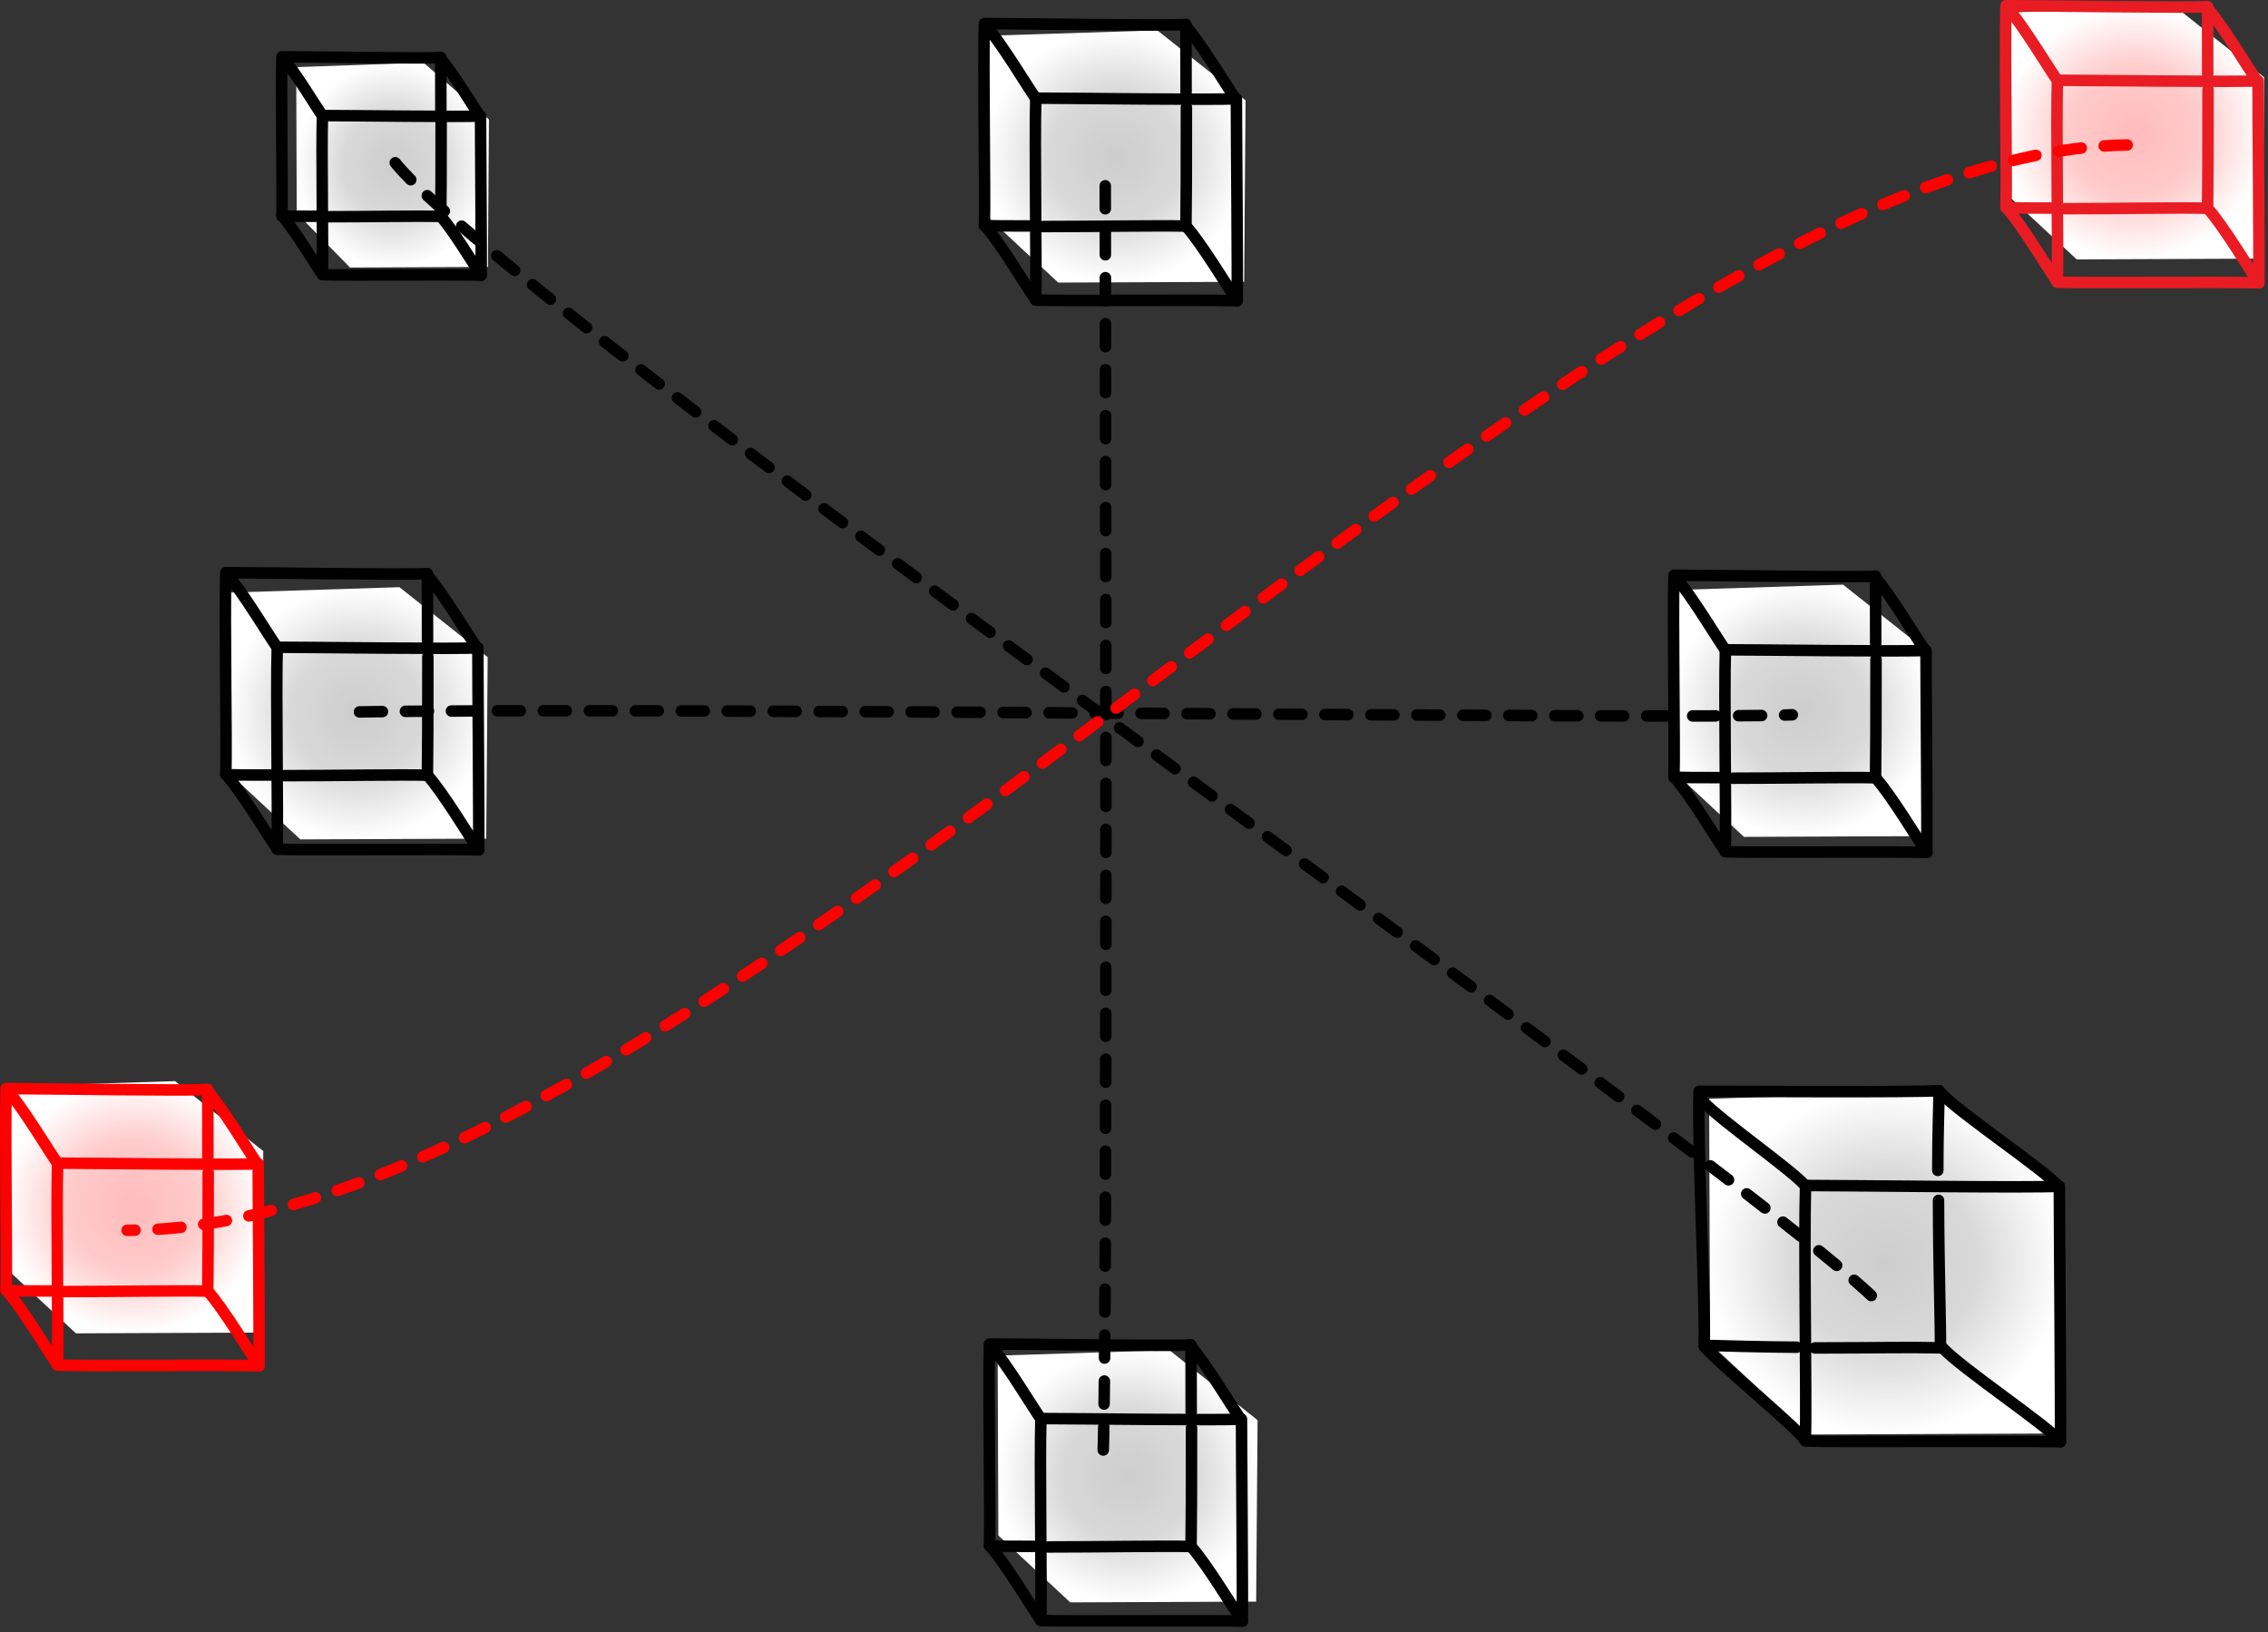
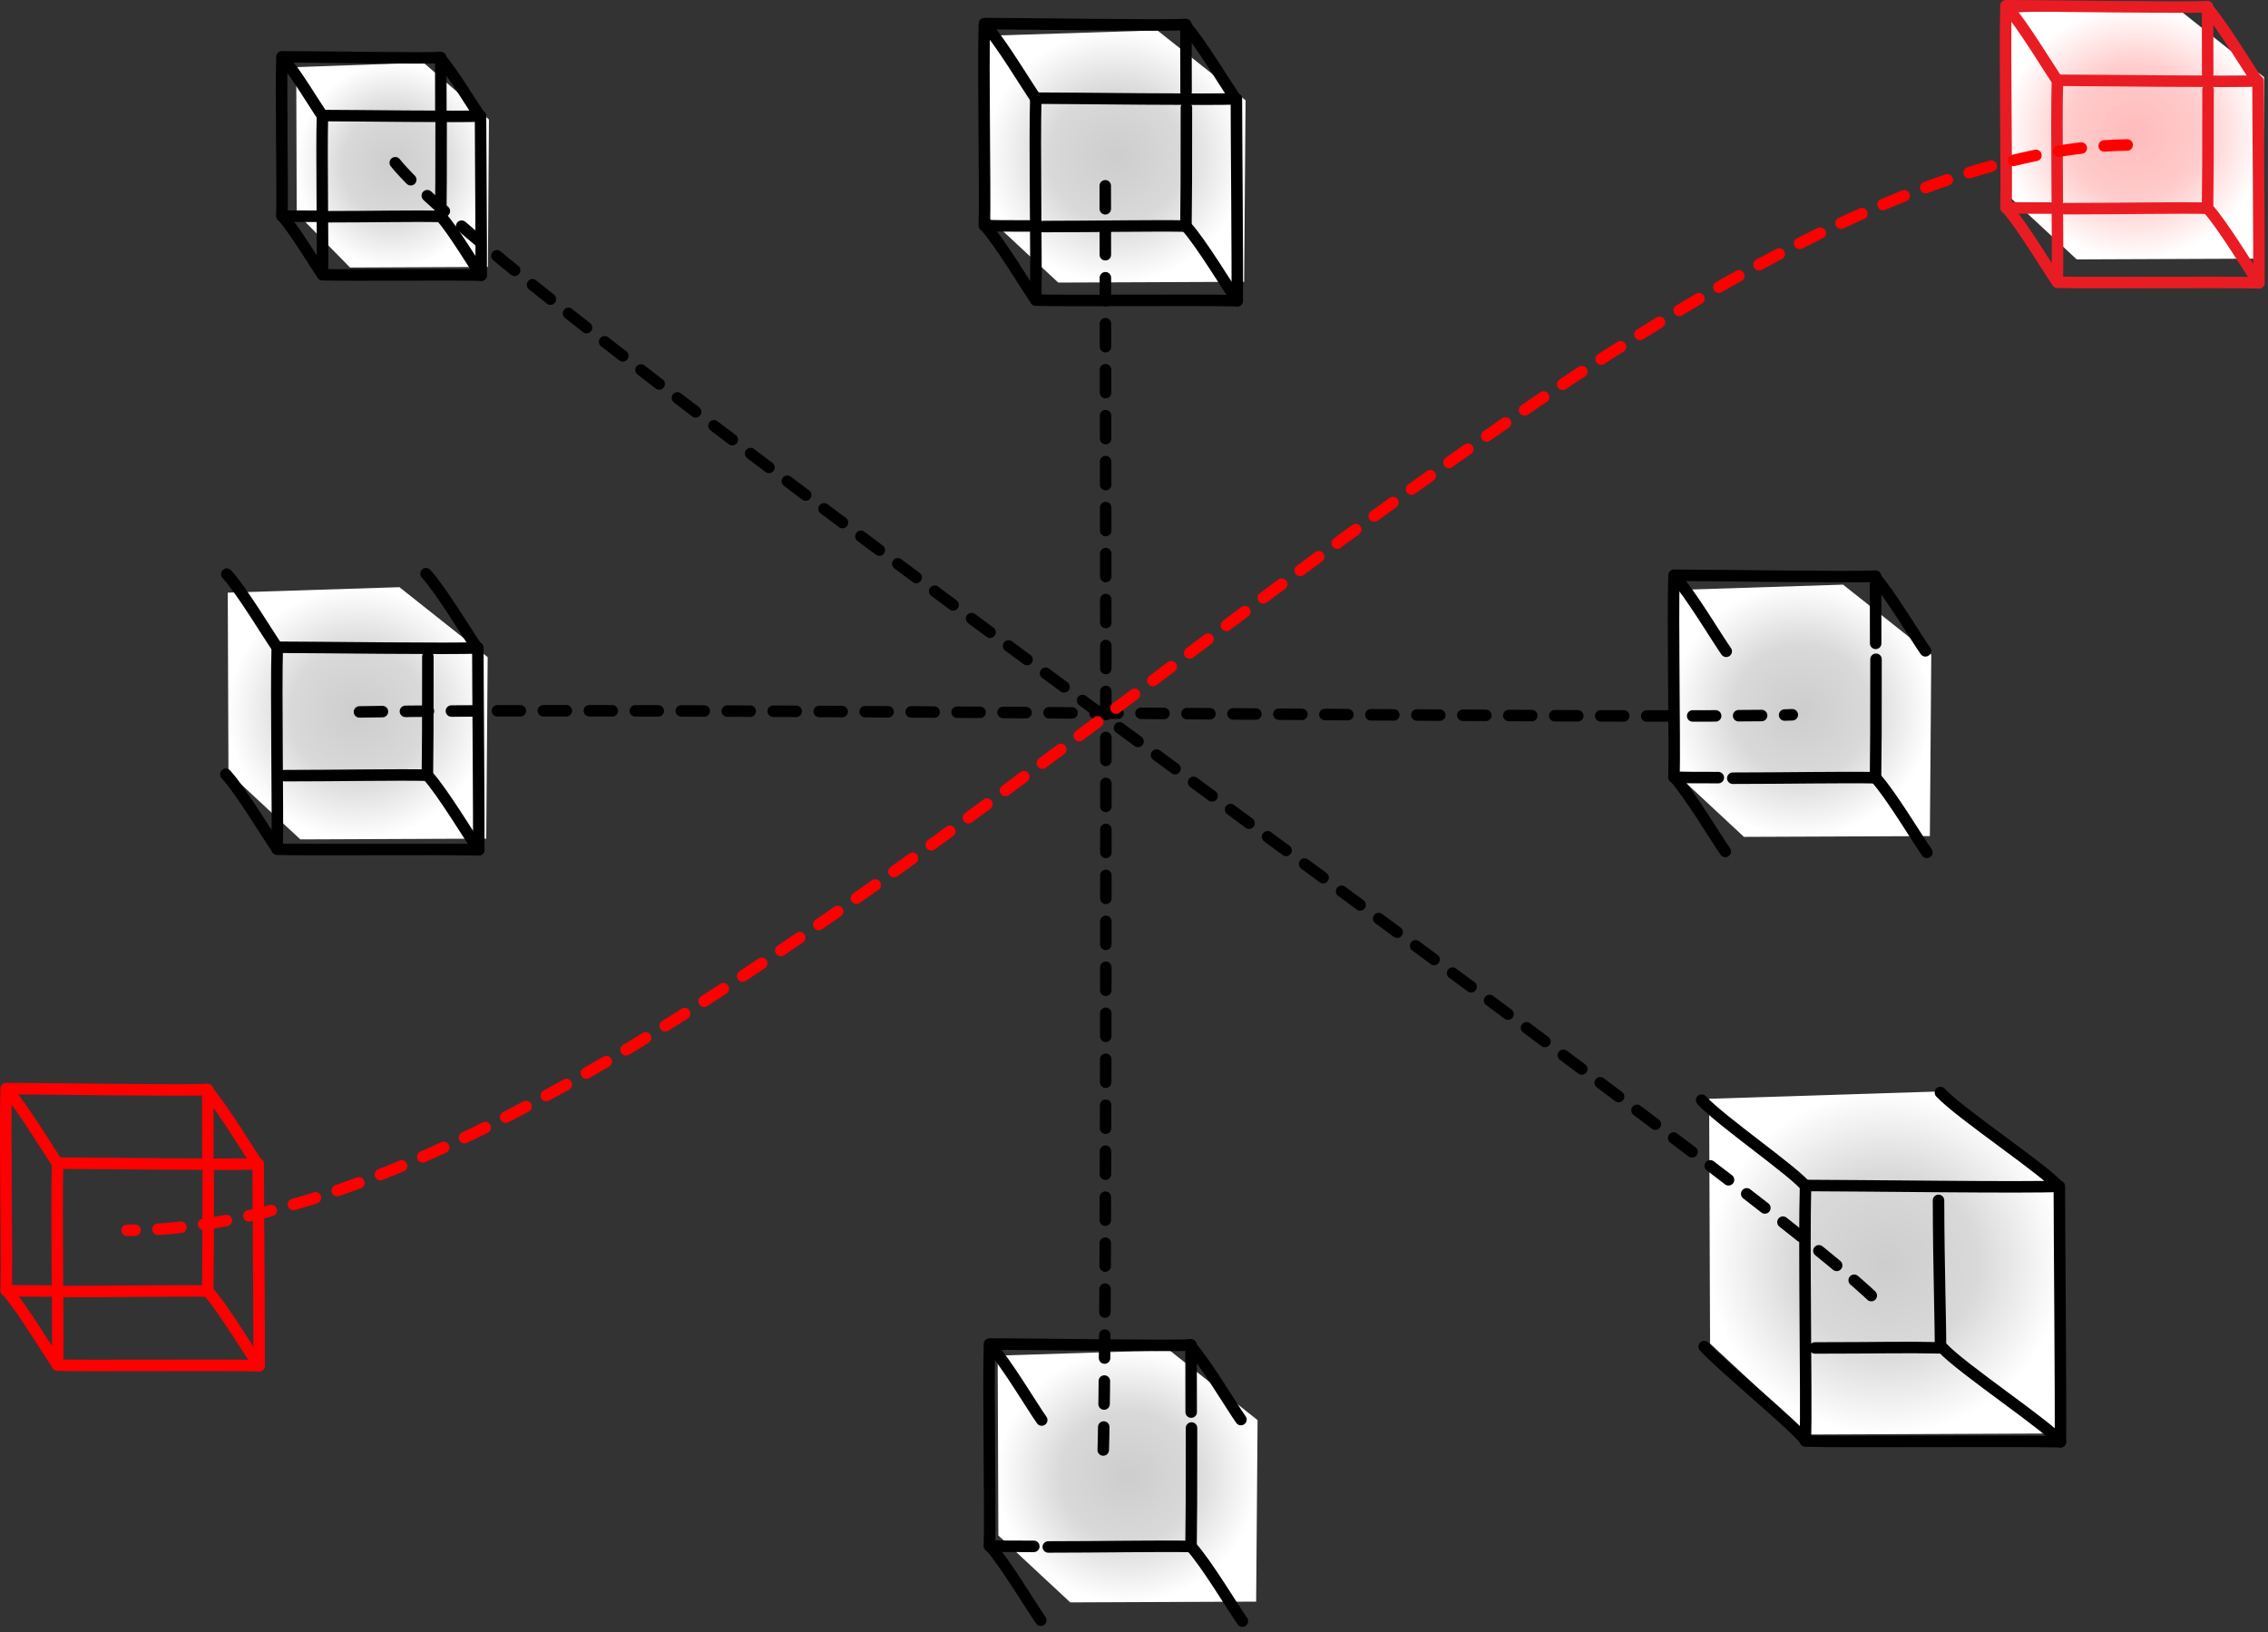
<svg xmlns="http://www.w3.org/2000/svg" width="100%" height="100%" viewBox="0 0 296 213" version="1.1" xml:space="preserve" style="fill-rule:evenodd;clip-rule:evenodd;stroke-linecap:round;stroke-linejoin:round;">
  <rect x="0" y="0" width="296" height="213" fill="#333333" stroke="none" />
  <g transform="matrix(1,0,0,1,-149.252,-289.251)">
    <path d="M372.313,432.659L372.436,464.598L385.202,476.477L418.211,476.34L418.465,444.112L402.797,431.688L372.313,432.659Z" style="fill:url(#_Radial1);" />
    <g transform="matrix(0.735,0,0,0.735,93.735,48.266)">
      <path d="M372.313,432.659L372.436,464.598L385.202,476.477L418.211,476.34L418.465,444.112L402.797,431.688L372.313,432.659Z" style="fill:url(#_Radial2);" />
    </g>
    <g transform="matrix(0.735,0,0,0.735,4.241,-24.078)">
      <path d="M372.313,432.659L372.436,464.598L385.202,476.477L418.211,476.34L418.465,444.112L402.797,431.688L372.313,432.659Z" style="fill:url(#_Radial3);" />
    </g>
    <g transform="matrix(0.735,0,0,0.735,-94.673,48.596)">
      <path d="M372.313,432.659L372.436,464.598L385.202,476.477L418.211,476.34L418.465,444.112L402.797,431.688L372.313,432.659Z" style="fill:url(#_Radial4);" />
    </g>
    <g transform="matrix(0.735,0,0,0.735,5.809,148.177)">
      <path d="M372.313,432.659L372.436,464.598L385.202,476.477L418.211,476.34L418.465,444.112L402.797,431.688L372.313,432.659Z" style="fill:url(#_Radial5);" />
    </g>
    <g transform="matrix(0.735,0,0,0.735,-123.96,113.064)">
-       <path d="M372.313,432.659L372.436,464.598L385.202,476.477L418.211,476.34L418.465,444.112L402.797,431.688L372.313,432.659Z" style="fill:url(#_Radial6);" />
-     </g>
+       </g>
    <g transform="matrix(0.735,0,0,0.735,137.165,-27.103)">
      <path d="M372.313,432.659L372.436,464.598L385.202,476.477L418.211,476.34L418.465,444.112L402.797,431.688L372.313,432.659Z" style="fill:url(#_Radial7);" />
    </g>
    <g transform="matrix(0.545,0,0,0.597,-14.999,39.712)">
      <path d="M372.313,432.659L372.436,464.598L385.202,476.477L418.211,476.34L418.465,444.112L402.797,431.688L372.313,432.659Z" style="fill:url(#_Radial8);" />
    </g>
    <g transform="matrix(-0.709,0.705,0.705,0.709,217.137,387.135)">
      <path d="M13.026,-31.863C9.487,-28.34 -3.459,-15.11 -5.487,-13.349C-2.738,-10.587 10.835,3.306 13.026,5.421C16.609,1.683 29.165,-10.558 31.625,-13.178C28.188,-16.458 17.364,-27.764 13.026,-31.863Z" style="fill:none;fill-rule:nonzero;stroke:black;stroke-width:1.5px;" />
    </g>
    <g transform="matrix(0.977,-0.214,-0.214,-0.977,187.505,391.661)">
-       <path d="M-2.656,1.864C-5.239,2.43 -7.312,2.894 -8.296,3.144C-7.161,7.757 -4.111,23.108 -2.656,28.898C2.221,27.83 20.356,23.547 23.012,23.153C22.711,21.779 21.987,18.435 21.152,14.584" style="fill:none;fill-rule:nonzero;stroke:black;stroke-width:1.5px;" />
-     </g>
+       </g>
    <g transform="matrix(1,0,0,1,205.093,390.486)">
      <path d="M0,-15.526C0.013,-8.547 -0.022,-2.006 -0.061,-0.06C-3.776,-0.148 -11.969,-0.001 -18.692,0" style="fill:none;fill-rule:nonzero;stroke:black;stroke-width:1.5px;" />
    </g>
    <g transform="matrix(0.567,0.824,0.824,-0.567,210.315,363.474)">
      <path d="M-2.562,-4.871C0.382,-4.457 7.385,-4.912 9.26,-4.871" style="fill:none;fill-rule:nonzero;stroke:black;stroke-width:1.5px;" />
    </g>
    <g transform="matrix(0.567,0.824,0.824,-0.567,210.496,389.777)">
      <path d="M-2.562,-4.87C0.383,-4.457 7.386,-4.912 9.26,-4.87" style="fill:none;fill-rule:nonzero;stroke:black;stroke-width:1.5px;" />
    </g>
    <g transform="matrix(0.567,0.824,0.824,-0.567,184.194,389.655)">
      <path d="M-2.562,-4.871C0.382,-4.457 7.386,-4.912 9.26,-4.871" style="fill:none;fill-rule:nonzero;stroke:black;stroke-width:1.5px;" />
    </g>
    <g transform="matrix(0.566,0.824,0.824,-0.566,184.316,363.535)">
      <path d="M-2.562,-4.871C0.382,-4.457 7.384,-4.912 9.259,-4.871" style="fill:none;fill-rule:nonzero;stroke:black;stroke-width:1.5px;" />
    </g>
    <g transform="matrix(-0.709,0.705,0.705,0.709,216.316,314.898)">
      <path d="M10.265,-25.109C7.476,-22.334 -2.726,-11.907 -4.324,-10.52C-2.157,-8.344 8.538,2.605 10.265,4.272C13.088,1.327 22.982,-8.32 24.921,-10.385C22.213,-12.969 13.684,-21.878 10.265,-25.109Z" style="fill:none;fill-rule:nonzero;stroke:black;stroke-width:1.5px;" />
    </g>
    <g transform="matrix(0.977,-0.214,-0.214,-0.977,192.965,318.465)">
      <path d="M-2.093,1.469C-4.128,1.914 -5.762,2.281 -6.537,2.478C-5.643,6.113 -3.239,18.21 -2.093,22.772C1.75,21.93 16.041,18.555 18.134,18.244C17.897,17.162 17.327,14.528 16.668,11.493" style="fill:none;fill-rule:nonzero;stroke:black;stroke-width:1.5px;" />
    </g>
    <g transform="matrix(1,0,0,1,206.825,317.539)">
      <path d="M0,-12.235C0.01,-6.735 -0.018,-1.581 -0.048,-0.048C-2.976,-0.117 -9.432,-0.001 -14.73,0" style="fill:none;fill-rule:nonzero;stroke:black;stroke-width:1.5px;" />
    </g>
    <g transform="matrix(0.567,0.824,0.824,-0.567,210.939,296.252)">
      <path d="M-2.019,-3.839C0.302,-3.513 5.82,-3.871 7.297,-3.838" style="fill:none;fill-rule:nonzero;stroke:black;stroke-width:1.5px;" />
    </g>
    <g transform="matrix(0.567,0.824,0.824,-0.567,211.083,316.98)">
      <path d="M-2.019,-3.838C0.302,-3.513 5.82,-3.871 7.297,-3.838" style="fill:none;fill-rule:nonzero;stroke:black;stroke-width:1.5px;" />
    </g>
    <g transform="matrix(0.567,0.824,0.824,-0.567,190.356,316.884)">
      <path d="M-2.019,-3.839C0.302,-3.513 5.82,-3.871 7.297,-3.838" style="fill:none;fill-rule:nonzero;stroke:black;stroke-width:1.5px;" />
    </g>
    <g transform="matrix(0.566,0.824,0.824,-0.566,190.453,296.301)">
      <path d="M-2.019,-3.838C0.301,-3.512 5.819,-3.871 7.296,-3.838" style="fill:none;fill-rule:nonzero;stroke:black;stroke-width:1.5px;" />
    </g>
    <g transform="matrix(-0.709,0.705,0.705,0.709,406.138,387.467)">
-       <path d="M13.027,-31.863C9.489,-28.34 -3.458,-15.109 -5.485,-13.348C-2.736,-10.586 10.837,3.308 13.027,5.422C16.61,1.684 29.165,-10.558 31.626,-13.179C28.19,-16.458 17.365,-27.763 13.027,-31.863Z" style="fill:none;fill-rule:nonzero;stroke:black;stroke-width:1.5px;" />
-     </g>
+       </g>
    <g transform="matrix(0.977,-0.214,-0.214,-0.977,376.505,391.995)">
      <path d="M-2.656,1.864C-5.24,2.43 -7.313,2.894 -8.296,3.144C-7.161,7.757 -4.111,23.108 -2.656,28.898C2.221,27.83 20.357,23.547 23.012,23.153C22.711,21.778 21.987,18.435 21.151,14.585" style="fill:none;fill-rule:nonzero;stroke:black;stroke-width:1.5px;" />
    </g>
    <g transform="matrix(1,0,0,1,394.093,390.82)">
      <path d="M0,-15.526C0.013,-8.547 -0.022,-2.006 -0.062,-0.06C-3.776,-0.148 -11.969,-0.001 -18.692,0" style="fill:none;fill-rule:nonzero;stroke:black;stroke-width:1.5px;" />
    </g>
    <g transform="matrix(0.566,0.824,0.824,-0.566,399.315,363.808)">
      <path d="M-2.562,-4.871C0.382,-4.457 7.385,-4.911 9.259,-4.871" style="fill:none;fill-rule:nonzero;stroke:black;stroke-width:1.5px;" />
    </g>
    <g transform="matrix(0.567,0.824,0.824,-0.567,399.496,390.111)">
      <path d="M-2.562,-4.87C0.383,-4.456 7.385,-4.911 9.26,-4.87" style="fill:none;fill-rule:nonzero;stroke:black;stroke-width:1.5px;" />
    </g>
    <g transform="matrix(0.566,0.824,0.824,-0.566,373.194,389.989)">
      <path d="M-2.562,-4.871C0.383,-4.456 7.385,-4.911 9.259,-4.871" style="fill:none;fill-rule:nonzero;stroke:black;stroke-width:1.5px;" />
    </g>
    <g transform="matrix(0.566,0.824,0.824,-0.566,373.316,363.869)">
      <path d="M-2.562,-4.871C0.382,-4.457 7.384,-4.912 9.259,-4.871" style="fill:none;fill-rule:nonzero;stroke:black;stroke-width:1.5px;" />
    </g>
    <g transform="matrix(-0.709,0.705,0.705,0.709,449.471,313.133)">
      <path d="M13.027,-31.863C9.489,-28.34 -3.458,-15.109 -5.485,-13.348C-2.736,-10.586 10.837,3.308 13.027,5.422C16.61,1.684 29.165,-10.558 31.626,-13.179C28.19,-16.458 17.365,-27.763 13.027,-31.863Z" style="fill:none;fill-rule:nonzero;stroke:rgb(233,28,36);stroke-width:1.5px;" />
    </g>
    <g transform="matrix(0.977,-0.214,-0.214,-0.977,419.838,317.661)">
      <path d="M-2.656,1.864C-5.24,2.43 -7.313,2.894 -8.296,3.144C-7.161,7.757 -4.111,23.108 -2.656,28.898C2.221,27.83 20.357,23.547 23.012,23.153C22.711,21.778 21.987,18.435 21.151,14.585" style="fill:none;fill-rule:nonzero;stroke:rgb(233,28,36);stroke-width:1.5px;" />
    </g>
    <g transform="matrix(1,0,0,1,437.426,316.486)">
      <path d="M0,-15.526C0.013,-8.547 -0.022,-2.006 -0.062,-0.06C-3.776,-0.148 -11.969,-0.001 -18.692,0" style="fill:none;fill-rule:nonzero;stroke:rgb(233,28,36);stroke-width:1.5px;" />
    </g>
    <g transform="matrix(0.566,0.824,0.824,-0.566,442.648,289.474)">
      <path d="M-2.562,-4.871C0.382,-4.457 7.385,-4.911 9.259,-4.871" style="fill:none;fill-rule:nonzero;stroke:rgb(233,28,36);stroke-width:1.5px;" />
    </g>
    <g transform="matrix(0.567,0.824,0.824,-0.567,442.829,315.777)">
      <path d="M-2.562,-4.87C0.383,-4.456 7.385,-4.911 9.26,-4.87" style="fill:none;fill-rule:nonzero;stroke:rgb(233,28,36);stroke-width:1.5px;" />
    </g>
    <g transform="matrix(0.566,0.824,0.824,-0.566,416.527,315.656)">
      <path d="M-2.562,-4.871C0.383,-4.456 7.385,-4.911 9.259,-4.871" style="fill:none;fill-rule:nonzero;stroke:rgb(233,28,36);stroke-width:1.5px;" />
    </g>
    <g transform="matrix(0.566,0.824,0.824,-0.566,416.649,289.535)">
      <path d="M-2.562,-4.871C0.382,-4.457 7.384,-4.912 9.259,-4.871" style="fill:none;fill-rule:nonzero;stroke:rgb(233,28,36);stroke-width:1.5px;" />
    </g>
    <g transform="matrix(-0.709,0.705,0.705,0.709,188.471,454.467)">
      <path d="M13.027,-31.863C9.489,-28.34 -3.458,-15.109 -5.485,-13.348C-2.736,-10.587 10.837,3.308 13.027,5.422C16.61,1.684 29.165,-10.558 31.626,-13.179C28.19,-16.458 17.366,-27.762 13.027,-31.863Z" style="fill:none;fill-rule:nonzero;stroke:rgb(255,0,0);stroke-width:1.5px;" />
    </g>
    <g transform="matrix(0.977,-0.214,-0.214,-0.977,158.838,458.995)">
      <path d="M-2.656,1.864C-5.24,2.43 -7.313,2.894 -8.295,3.145C-7.161,7.757 -4.111,23.108 -2.656,28.898C2.221,27.83 20.357,23.547 23.012,23.153C22.712,21.779 21.987,18.435 21.151,14.585" style="fill:none;fill-rule:nonzero;stroke:rgb(255,0,0);stroke-width:1.5px;" />
    </g>
    <g transform="matrix(1,0,0,1,176.426,457.82)">
      <path d="M0,-15.527C0.013,-8.548 -0.022,-2.006 -0.062,-0.06C-3.776,-0.148 -11.969,-0.002 -18.692,0" style="fill:none;fill-rule:nonzero;stroke:rgb(255,0,0);stroke-width:1.5px;" />
    </g>
    <g transform="matrix(0.566,0.824,0.824,-0.566,181.648,430.807)">
      <path d="M-2.562,-4.871C0.382,-4.457 7.386,-4.912 9.259,-4.871" style="fill:none;fill-rule:nonzero;stroke:rgb(255,0,0);stroke-width:1.5px;" />
    </g>
    <g transform="matrix(0.567,0.824,0.824,-0.567,181.828,457.111)">
      <path d="M-2.561,-4.87C0.383,-4.455 7.385,-4.911 9.259,-4.87" style="fill:none;fill-rule:nonzero;stroke:rgb(255,0,0);stroke-width:1.5px;" />
    </g>
    <g transform="matrix(0.566,0.824,0.824,-0.566,155.527,456.989)">
      <path d="M-2.562,-4.871C0.383,-4.456 7.386,-4.912 9.259,-4.871" style="fill:none;fill-rule:nonzero;stroke:rgb(255,0,0);stroke-width:1.5px;" />
    </g>
    <g transform="matrix(0.566,0.824,0.824,-0.566,155.649,430.869)">
      <path d="M-2.562,-4.871C0.382,-4.457 7.384,-4.912 9.259,-4.871" style="fill:none;fill-rule:nonzero;stroke:rgb(255,0,0);stroke-width:1.5px;" />
    </g>
    <g transform="matrix(-0.709,0.705,0.705,0.709,316.138,315.467)">
      <path d="M13.029,-31.863C9.49,-28.341 -3.456,-15.111 -5.484,-13.349C-2.735,-10.587 10.837,3.308 13.029,5.421C16.611,1.684 29.166,-10.558 31.627,-13.179C28.191,-16.458 17.367,-27.763 13.029,-31.863Z" style="fill:none;fill-rule:nonzero;stroke:black;stroke-width:1.5px;" />
    </g>
    <g transform="matrix(0.977,-0.214,-0.214,-0.977,286.504,319.995)">
      <path d="M-2.656,1.864C-5.24,2.43 -7.313,2.894 -8.296,3.144C-7.161,7.757 -4.111,23.108 -2.656,28.898C2.221,27.83 20.357,23.547 23.012,23.153C22.711,21.778 21.987,18.435 21.151,14.585" style="fill:none;fill-rule:nonzero;stroke:black;stroke-width:1.5px;" />
    </g>
    <g transform="matrix(1,0,0,1,304.092,318.82)">
      <path d="M0,-15.526C0.013,-8.547 -0.022,-2.006 -0.062,-0.06C-3.776,-0.148 -11.969,-0.001 -18.692,0" style="fill:none;fill-rule:nonzero;stroke:black;stroke-width:1.5px;" />
    </g>
    <g transform="matrix(0.567,0.824,0.824,-0.567,309.315,291.807)">
      <path d="M-2.562,-4.871C0.382,-4.457 7.385,-4.912 9.26,-4.871" style="fill:none;fill-rule:nonzero;stroke:black;stroke-width:1.5px;" />
    </g>
    <g transform="matrix(0.567,0.824,0.824,-0.567,309.496,318.111)">
      <path d="M-2.562,-4.87C0.383,-4.456 7.385,-4.911 9.26,-4.87" style="fill:none;fill-rule:nonzero;stroke:black;stroke-width:1.5px;" />
    </g>
    <g transform="matrix(0.566,0.824,0.824,-0.566,283.194,317.989)">
      <path d="M-2.562,-4.871C0.383,-4.456 7.385,-4.911 9.259,-4.871" style="fill:none;fill-rule:nonzero;stroke:black;stroke-width:1.5px;" />
    </g>
    <g transform="matrix(0.566,0.824,0.824,-0.566,283.316,291.869)">
      <path d="M-2.562,-4.871C0.382,-4.457 7.384,-4.912 9.259,-4.871" style="fill:none;fill-rule:nonzero;stroke:black;stroke-width:1.5px;" />
    </g>
    <g transform="matrix(-0.709,0.705,0.705,0.709,316.804,487.801)">
-       <path d="M13.028,-31.863C9.489,-28.34 -3.458,-15.111 -5.485,-13.349C-2.737,-10.587 10.837,3.308 13.028,5.421C16.61,1.684 29.165,-10.558 31.626,-13.179C28.19,-16.458 17.366,-27.763 13.028,-31.863Z" style="fill:none;fill-rule:nonzero;stroke:black;stroke-width:1.5px;" />
-     </g>
+       </g>
    <g transform="matrix(0.977,-0.214,-0.214,-0.977,287.171,492.329)">
      <path d="M-2.656,1.864C-5.24,2.43 -7.313,2.895 -8.295,3.145C-7.16,7.758 -4.111,23.108 -2.656,28.898C2.221,27.83 20.357,23.547 23.012,23.153C22.712,21.779 21.988,18.436 21.152,14.586" style="fill:none;fill-rule:nonzero;stroke:black;stroke-width:1.5px;" />
    </g>
    <g transform="matrix(1,0,0,1,304.759,491.153)">
      <path d="M0,-15.526C0.013,-8.547 -0.022,-2.006 -0.062,-0.06C-3.776,-0.148 -11.969,-0.001 -18.692,0" style="fill:none;fill-rule:nonzero;stroke:black;stroke-width:1.5px;" />
    </g>
    <g transform="matrix(0.566,0.824,0.824,-0.566,309.981,464.141)">
      <path d="M-2.562,-4.871C0.381,-4.457 7.386,-4.912 9.259,-4.871" style="fill:none;fill-rule:nonzero;stroke:black;stroke-width:1.5px;" />
    </g>
    <g transform="matrix(0.567,0.824,0.824,-0.567,310.162,490.445)">
      <path d="M-2.562,-4.87C0.383,-4.456 7.385,-4.911 9.259,-4.87" style="fill:none;fill-rule:nonzero;stroke:black;stroke-width:1.5px;" />
    </g>
    <g transform="matrix(0.566,0.824,0.824,-0.566,283.86,490.323)">
      <path d="M-2.562,-4.871C0.382,-4.456 7.386,-4.912 9.259,-4.871" style="fill:none;fill-rule:nonzero;stroke:black;stroke-width:1.5px;" />
    </g>
    <g transform="matrix(0.566,0.824,0.824,-0.566,283.982,464.202)">
      <path d="M-2.562,-4.871C0.382,-4.457 7.385,-4.913 9.259,-4.871" style="fill:none;fill-rule:nonzero;stroke:black;stroke-width:1.5px;" />
    </g>
    <g transform="matrix(-0.709,0.705,0.705,0.709,425.008,460.938)">
      <path d="M16.484,-40.316C12.006,-35.859 -4.374,-19.12 -6.939,-16.892C-3.461,-13.398 13.712,4.184 16.484,6.857C21.016,2.129 36.903,-13.359 40.016,-16.675C35.668,-20.824 21.972,-35.127 16.484,-40.316Z" style="fill:none;fill-rule:nonzero;stroke:black;stroke-width:1.5px;" />
    </g>
    <g transform="matrix(0.934,-0.356,-0.356,-0.934,389.875,464.989)">
-       <path d="M-5.777,2.102C-8.904,3.293 -15.775,6.13 -16.96,6.627C-14.676,12.187 -8.68,30.885 -5.777,37.858C0.128,35.609 20.286,27.773 23.533,26.783C22.9,25.121 21.437,21.769 19.67,17.108" style="fill:none;fill-rule:nonzero;stroke:black;stroke-width:1.5px;" />
-     </g>
+       </g>
    <g transform="matrix(1,0,0,1,402.25,465.179)">
      <path d="M0,-19.262C0.016,-10.433 0.3,-2.474 0.25,-0.012C-4.45,-0.123 -7.626,-0.001 -16.133,0" style="fill:none;fill-rule:nonzero;stroke:black;stroke-width:1.5px;" />
    </g>
    <g transform="matrix(0.782,0.624,0.624,-0.782,408.024,428.365)">
      <path d="M-2.155,-6.157C1.561,-6.738 15.305,-5.517 17.589,-6.157" style="fill:none;fill-rule:nonzero;stroke:black;stroke-width:1.5px;" />
    </g>
    <g transform="matrix(0.782,0.624,0.624,-0.782,408.253,461.646)">
      <path d="M-2.155,-6.157C1.563,-6.739 15.305,-5.516 17.589,-6.157" style="fill:none;fill-rule:nonzero;stroke:black;stroke-width:1.5px;" />
    </g>
    <g transform="matrix(0.733,0.68,0.68,-0.733,377.608,462.143)">
      <path d="M-2.41,-6.137C1.34,-6.437 13.302,-5.67 15.627,-6.137" style="fill:none;fill-rule:nonzero;stroke:black;stroke-width:1.5px;" />
    </g>
    <g transform="matrix(0.769,0.639,0.639,-0.769,376.557,429.768)">
      <path d="M-2.058,-5.696C1.67,-6.204 13.466,-5.102 15.764,-5.696" style="fill:none;fill-rule:nonzero;stroke:black;stroke-width:1.5px;" />
    </g>
    <g transform="matrix(1,0.002,0.002,-1,196.167,382.001)">
      <path d="M-0,-0.166C38.999,0.57 173.001,-0.858 187,-0.166" style="fill:none;fill-rule:nonzero;stroke:black;stroke-width:1.5px;stroke-dasharray:3,3;" />
    </g>
    <g transform="matrix(-0.002,1,1,0.002,376.834,397)">
      <path d="M-83.333,-83.5C-70.333,-83.475 73.999,-82.852 83.334,-83.5" style="fill:none;fill-rule:nonzero;stroke:black;stroke-width:1.5px;stroke-dasharray:3,3;" />
    </g>
    <g transform="matrix(0.793,0.609,0.609,-0.793,265.984,267.019)">
      <path d="M-25.191,-74.167C-2.392,-79.774 190.721,-71.014 218.358,-74.167" style="fill:none;fill-rule:nonzero;stroke:black;stroke-width:1.5px;stroke-dasharray:3,3;" />
    </g>
    <g transform="matrix(-0.879,0.477,0.477,0.879,215.431,503.509)">
      <path d="M-278.984,-70.833C-216.4,-103.666 -47.932,-35.055 17.984,-70.834" style="fill:none;fill-rule:nonzero;stroke:rgb(255,0,0);stroke-width:1.5px;stroke-dasharray:3,3;" />
    </g>
  </g>
  <defs>
    <radialGradient id="_Radial1" cx="0" cy="0" r="1" gradientUnits="userSpaceOnUse" gradientTransform="matrix(23.076,0,0,22.394,395.389,454.082)">
      <stop offset="0" style="stop-color:rgb(205,205,205);stop-opacity:1" />
      <stop offset="0.52" style="stop-color:rgb(217,217,217);stop-opacity:1" />
      <stop offset="1" style="stop-color:white;stop-opacity:1" />
    </radialGradient>
    <radialGradient id="_Radial2" cx="0" cy="0" r="1" gradientUnits="userSpaceOnUse" gradientTransform="matrix(23.076,0,0,22.394,395.389,454.082)">
      <stop offset="0" style="stop-color:rgb(205,205,205);stop-opacity:1" />
      <stop offset="0.52" style="stop-color:rgb(217,217,217);stop-opacity:1" />
      <stop offset="1" style="stop-color:white;stop-opacity:1" />
    </radialGradient>
    <radialGradient id="_Radial3" cx="0" cy="0" r="1" gradientUnits="userSpaceOnUse" gradientTransform="matrix(23.076,0,0,22.394,395.389,454.082)">
      <stop offset="0" style="stop-color:rgb(205,205,205);stop-opacity:1" />
      <stop offset="0.52" style="stop-color:rgb(217,217,217);stop-opacity:1" />
      <stop offset="1" style="stop-color:white;stop-opacity:1" />
    </radialGradient>
    <radialGradient id="_Radial4" cx="0" cy="0" r="1" gradientUnits="userSpaceOnUse" gradientTransform="matrix(23.076,0,0,22.394,395.389,454.082)">
      <stop offset="0" style="stop-color:rgb(205,205,205);stop-opacity:1" />
      <stop offset="0.52" style="stop-color:rgb(217,217,217);stop-opacity:1" />
      <stop offset="1" style="stop-color:white;stop-opacity:1" />
    </radialGradient>
    <radialGradient id="_Radial5" cx="0" cy="0" r="1" gradientUnits="userSpaceOnUse" gradientTransform="matrix(23.076,0,0,22.394,395.389,454.082)">
      <stop offset="0" style="stop-color:rgb(205,205,205);stop-opacity:1" />
      <stop offset="0.52" style="stop-color:rgb(217,217,217);stop-opacity:1" />
      <stop offset="1" style="stop-color:white;stop-opacity:1" />
    </radialGradient>
    <radialGradient id="_Radial6" cx="0" cy="0" r="1" gradientUnits="userSpaceOnUse" gradientTransform="matrix(23.076,0,0,22.394,395.389,454.082)">
      <stop offset="0" style="stop-color:rgb(255,187,187);stop-opacity:1" />
      <stop offset="0.52" style="stop-color:rgb(255,203,203);stop-opacity:1" />
      <stop offset="1" style="stop-color:white;stop-opacity:1" />
    </radialGradient>
    <radialGradient id="_Radial7" cx="0" cy="0" r="1" gradientUnits="userSpaceOnUse" gradientTransform="matrix(23.076,0,0,22.394,395.389,454.082)">
      <stop offset="0" style="stop-color:rgb(255,187,187);stop-opacity:1" />
      <stop offset="0.52" style="stop-color:rgb(255,203,203);stop-opacity:1" />
      <stop offset="1" style="stop-color:white;stop-opacity:1" />
    </radialGradient>
    <radialGradient id="_Radial8" cx="0" cy="0" r="1" gradientUnits="userSpaceOnUse" gradientTransform="matrix(23.076,0,0,22.394,395.389,454.082)">
      <stop offset="0" style="stop-color:rgb(205,205,205);stop-opacity:1" />
      <stop offset="0.52" style="stop-color:rgb(217,217,217);stop-opacity:1" />
      <stop offset="1" style="stop-color:white;stop-opacity:1" />
    </radialGradient>
  </defs>
</svg>